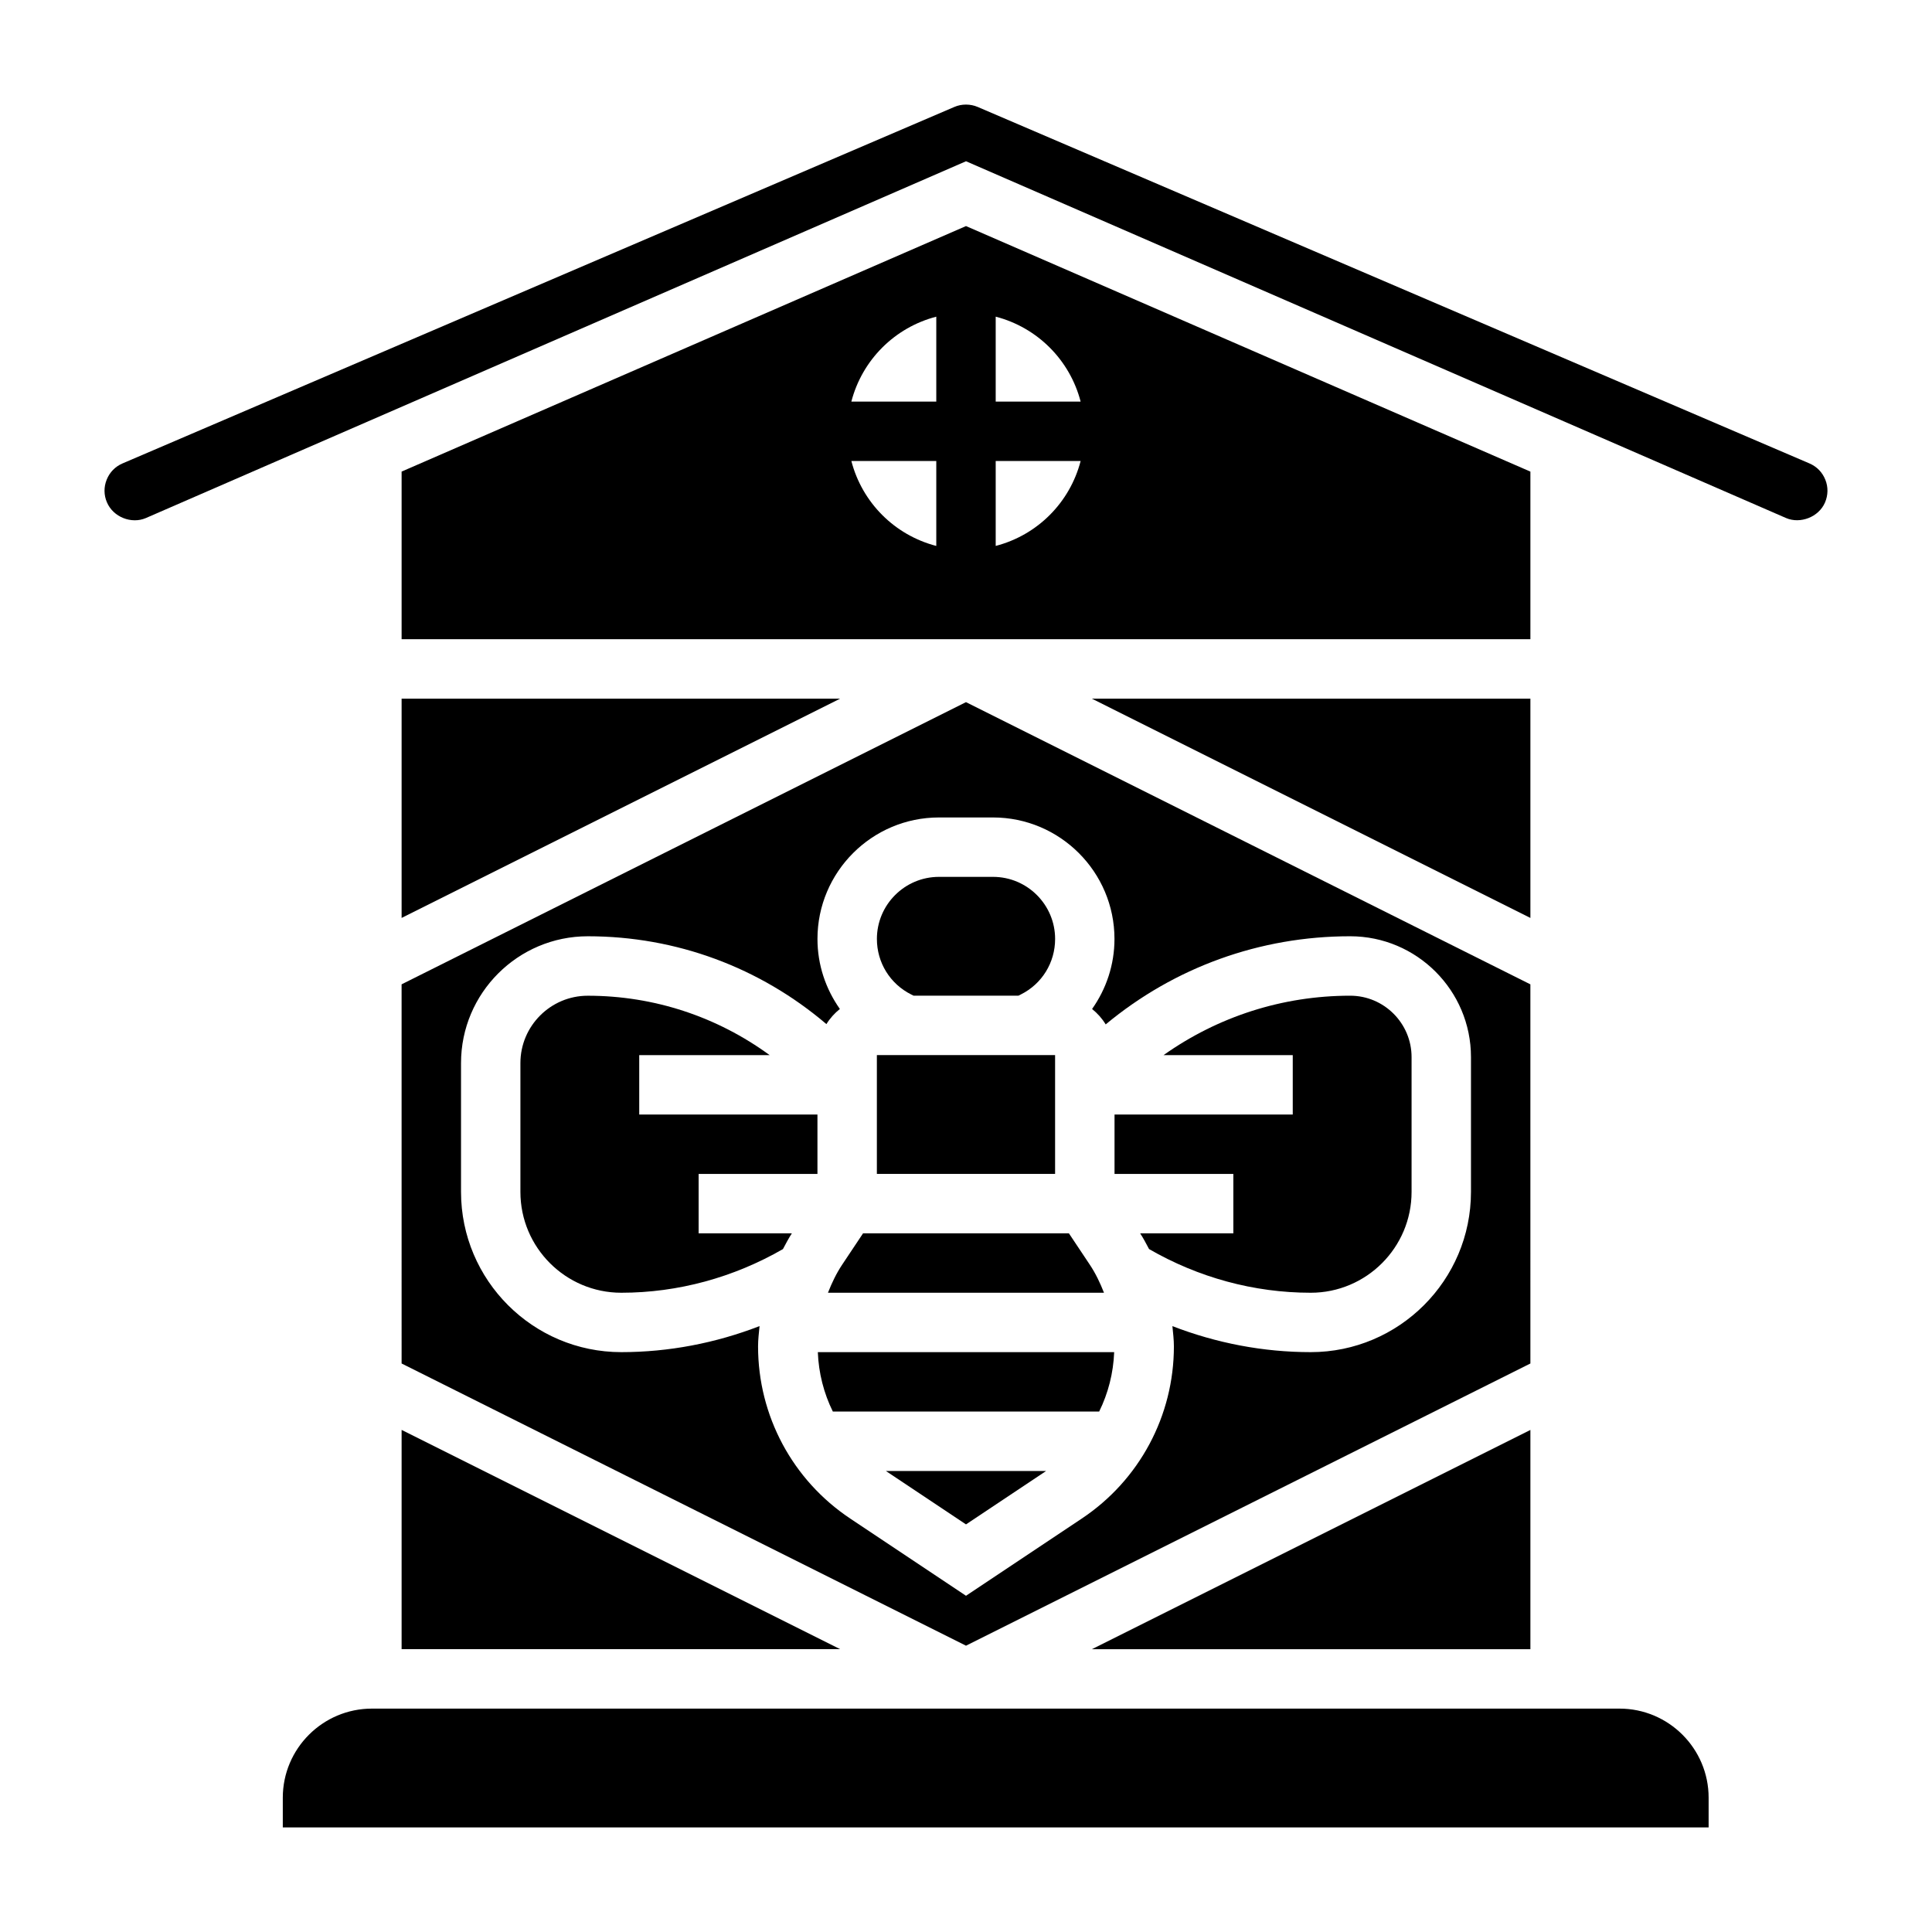
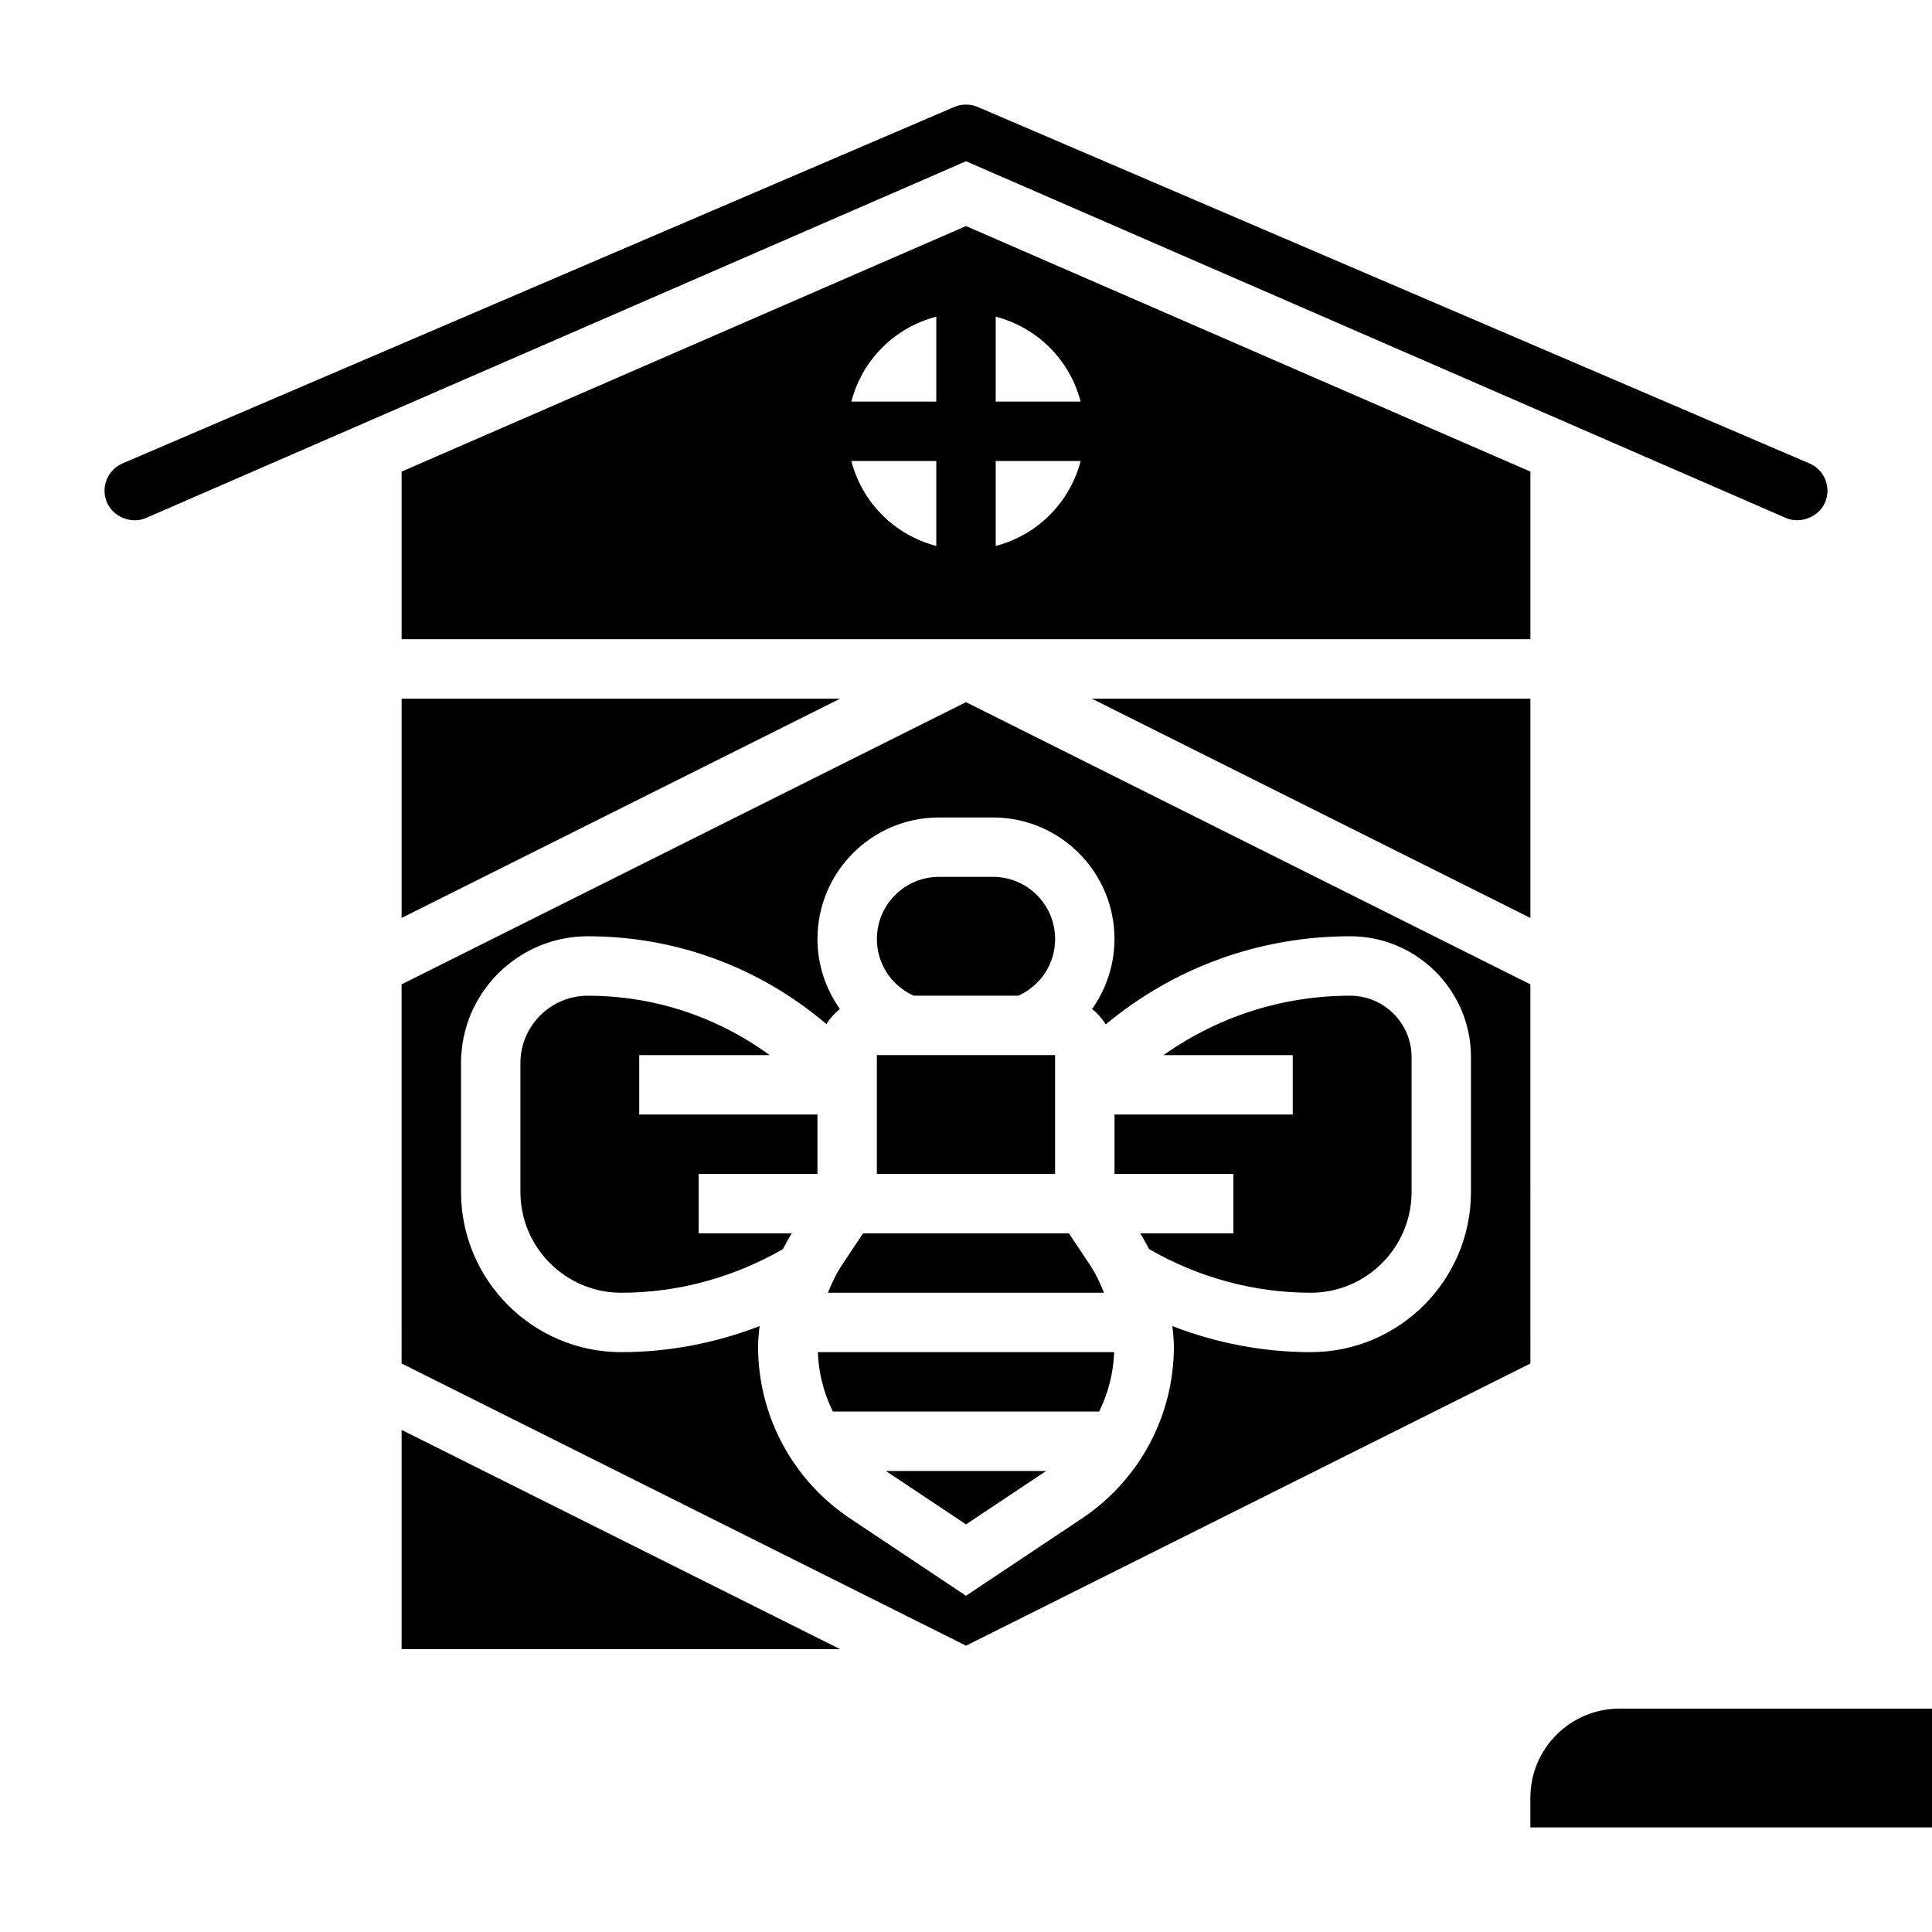
<svg xmlns="http://www.w3.org/2000/svg" fill="#000000" width="800px" height="800px" version="1.1" viewBox="144 144 512 512">
  <g>
    <path d="m400 547.98 21.23-14.152h-42.461z" />
    <path d="m385.48 407.55 0.637 0.316h27.773l0.645-0.324c5.598-2.793 9.082-8.438 9.082-14.711 0-9.07-7.383-16.453-16.453-16.453h-14.324c-9.078 0-16.453 7.383-16.453 16.453 0 6.273 3.488 11.918 9.094 14.719z" />
    <path d="m376.38 423.61h47.23v31.488h-47.23z" />
    <path d="m470.85 470.85h-24.695c0.883 1.348 1.605 2.762 2.356 4.164 13.027 7.523 27.77 11.578 42.844 11.578 14.738 0 26.727-11.98 26.727-26.723v-35.723c0-8.969-7.297-16.273-16.27-16.273-17.98 0-35.07 5.559-49.453 15.742h34.234v15.742h-47.23v15.742h31.488z" />
    <path d="m549.57 329.15h-116.22l116.22 58.113z" />
-     <path d="m573.18 596.8h-330.62c-13.02 0-23.617 10.598-23.617 23.617v7.871h377.86v-7.871c0.004-13.023-10.594-23.617-23.613-23.617z" />
+     <path d="m573.18 596.8c-13.02 0-23.617 10.598-23.617 23.617v7.871h377.86v-7.871c0.004-13.023-10.594-23.617-23.613-23.617z" />
    <path d="m400 203.91-149.57 65.062v44.43h299.14v-44.422zm-7.875 24.012v22.504h-22.508c2.859-11.027 11.48-19.648 22.508-22.504zm-22.504 38.25h22.504v22.508c-11.027-2.859-19.648-11.48-22.504-22.508zm38.25 22.504v-22.504h22.508c-2.859 11.027-11.48 19.648-22.508 22.504zm0-38.25v-22.508c11.027 2.859 19.648 11.477 22.508 22.508z" />
    <path d="m250.43 387.26 116.22-58.113h-116.22z" />
    <path d="m250.43 581.05h116.22l-116.22-58.109z" />
-     <path d="m549.57 522.95-116.22 58.109h116.22z" />
    <path d="m250.43 505.34 149.57 74.785 149.57-74.785-0.004-100.48-149.57-74.785-149.57 74.785zm15.746-79.621c0-18.527 15.074-33.598 33.598-33.598 23.434 0 45.578 8.25 63.234 23.277 0.953-1.543 2.164-2.883 3.566-4.008-3.762-5.328-5.938-11.727-5.938-18.559 0-17.75 14.445-32.195 32.195-32.195h14.32c17.75 0 32.195 14.445 32.195 32.195 0 6.832-2.172 13.242-5.934 18.562 1.426 1.148 2.652 2.512 3.606 4.086 18.191-15.117 40.848-23.359 64.789-23.359 17.648 0 32.016 14.359 32.016 32.016v35.723c0 23.422-19.051 42.473-42.473 42.473-12.594 0-25-2.394-36.652-6.894 0.172 1.785 0.395 3.566 0.395 5.375 0 18.383-9.133 35.441-24.426 45.633l-30.668 20.453-30.676-20.461c-15.297-10.188-24.43-27.246-24.43-45.625 0-1.812 0.219-3.59 0.395-5.383-11.652 4.508-24.059 6.902-36.645 6.902-23.422 0-42.469-19.051-42.469-42.469z" />
    <path d="m627.73 271.13c-0.797-1.984-2.25-3.473-4.211-4.32l-220.43-94.473c-0.961-0.41-2.008-0.621-3.086-0.621-1.094 0-2.109 0.203-3.117 0.637l-220.41 94.457c-1.961 0.844-3.41 2.34-4.203 4.312-0.789 1.953-0.762 4.086 0.062 5.992 1.668 3.945 6.519 5.809 10.312 4.18l217.36-94.559 217.32 94.551c3.762 1.613 8.66-0.242 10.32-4.125 0.836-1.953 0.867-4.086 0.086-6.031z" />
    <path d="m435.29 518.08c2.387-4.848 3.762-10.188 3.977-15.742h-78.531c0.211 5.559 1.59 10.895 3.977 15.742z" />
    <path d="m308.64 486.59c15.059 0 29.805-4.055 42.848-11.57 0.754-1.41 1.48-2.824 2.363-4.172h-24.707v-15.742h31.488v-15.742h-47.23v-15.742h34.566c-13.934-10.172-30.621-15.742-48.199-15.742-9.84-0.008-17.855 8.004-17.855 17.844v34.148c0 14.738 11.988 26.719 26.727 26.719z" />
    <path d="m432.79 479.13-5.519-8.281h-54.555l-5.519 8.281c-1.566 2.348-2.762 4.871-3.777 7.461h73.148c-1.016-2.59-2.211-5.117-3.777-7.461z" />
  </g>
</svg>